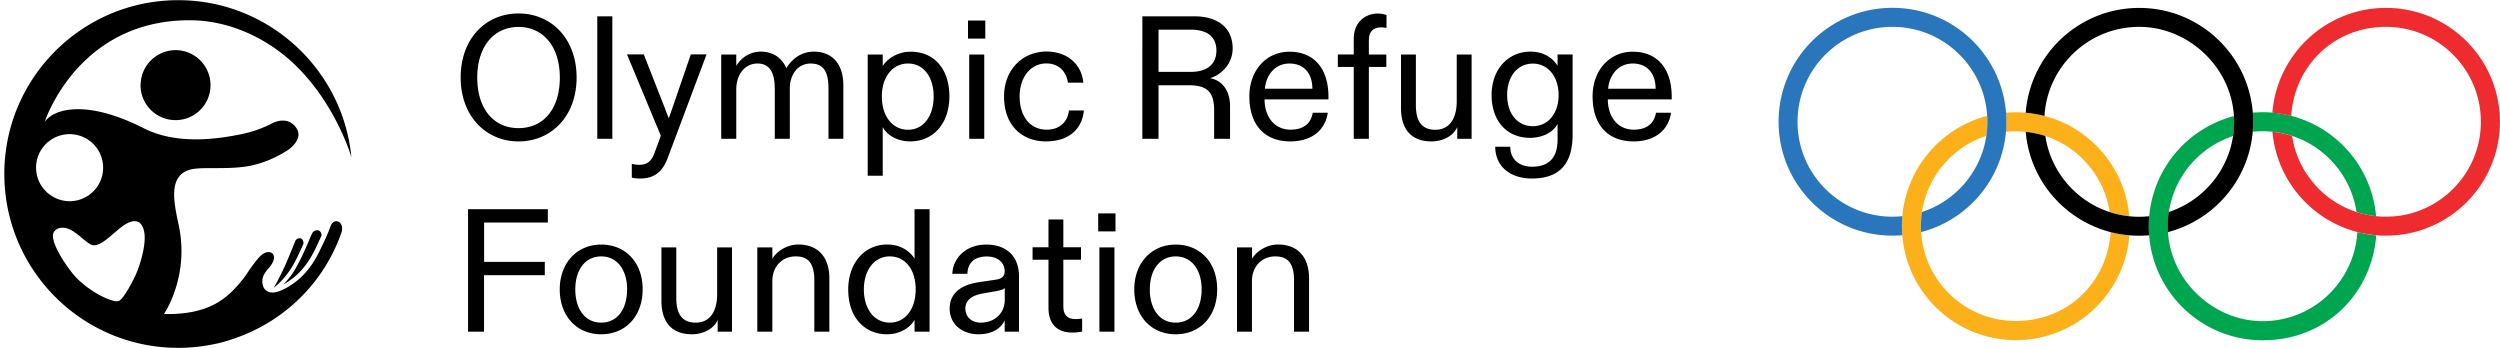
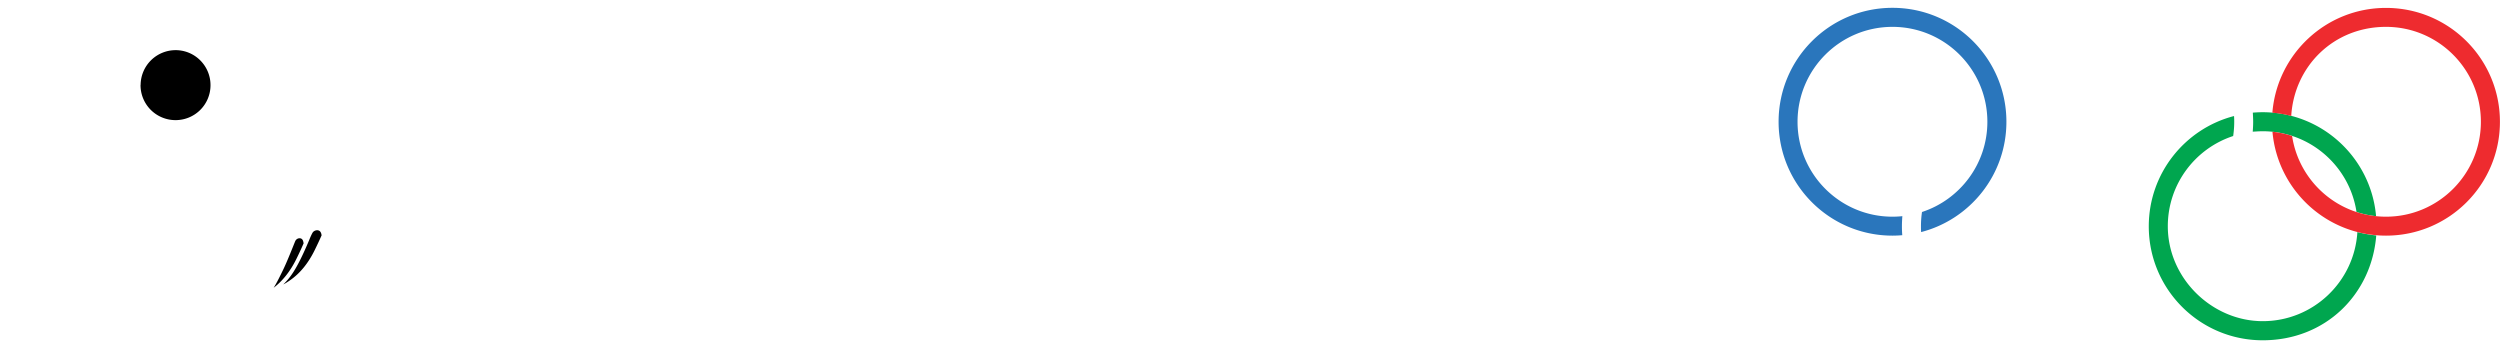
<svg xmlns="http://www.w3.org/2000/svg" width="409" height="57" fill="none" viewBox="0 0 409 57">
-   <path fill="#000" d="M202.36 54.263h2.46v-8.305c0-2.175 1.436-4.01 3.839-4.01 2.176 0 3.044 1.323 3.044 3.925v8.39h2.46V45.56c0-3.555-1.892-5.56-5.091-5.56-1.834 0-3.527 1.124-4.238 2.318V40.47h-2.46v13.793h-.014Zm-10.011-1.48c-2.63 0-4.237-2.203-4.237-5.445 0-3.242 1.664-5.39 4.237-5.39 2.574 0 4.238 2.148 4.238 5.39 0 3.242-1.607 5.446-4.238 5.446Zm0 1.906c3.982 0 6.783-2.943 6.783-7.351 0-4.408-2.801-7.324-6.783-7.324-3.981 0-6.782 3.03-6.782 7.324 0 4.408 2.801 7.351 6.782 7.351Zm-12.485-.426h2.46V40.47h-2.46v13.793Zm-.199-16.41h2.83V34.91h-2.83v2.943Zm-4.237 16.552c.569 0 1.095-.057 1.607-.17v-2.12a6.8 6.8 0 0 1-1.038.086c-1.238 0-2.034-.512-2.034-2.119V42.49h2.887v-2.034h-2.887v-4.55h-2.431v4.55h-2.603v2.034h2.603v7.85c0 3.07 1.834 4.066 3.896 4.066Zm-14.974-1.621c-1.407 0-2.517-.853-2.517-2.29 0-1.521 1.266-2.203 2.887-2.488l1.977-.341c.824-.142 1.407-.313 1.578-.54v1.947c-.014 2.219-1.692 3.712-3.925 3.712Zm-.355 1.905c2.09 0 3.612-.853 4.266-2.289v1.863h2.346v-9.044c0-3.185-1.948-5.205-5.347-5.205-3.398 0-5.474 2.261-5.559 4.778h2.46c.056-1.72 1.094-2.83 3.185-2.83 1.663 0 2.915.896 2.915 2.432 0 .74-.398 1.18-1.379 1.351l-3.044.455c-2.431.398-4.578 1.578-4.578 4.294.014 2.603 2.104 4.195 4.735 4.195Zm-14.533-1.905c-2.488 0-4.237-2.176-4.237-5.418s1.749-5.418 4.237-5.418c2.489 0 4.238 2.09 4.238 5.39 0 3.299-1.749 5.446-4.238 5.446Zm-.441 1.905c2.062 0 3.754-1.052 4.494-2.346v1.92h2.46V34.227h-2.46v8.091c-.626-1.052-2.147-2.318-4.437-2.318-3.896 0-6.413 3.185-6.413 7.352 0 4.707 2.787 7.337 6.356 7.337Zm-21.23-.426h2.46v-8.305c0-2.175 1.437-4.01 3.84-4.01 2.175 0 3.028 1.323 3.028 3.925v8.39h2.46V45.56c0-3.555-1.891-5.56-5.09-5.56-1.835 0-3.527 1.124-4.238 2.318V40.47h-2.46v13.793Zm-10.693.426c1.806 0 3.555-.853 4.209-2.346v1.92h2.346V40.47h-2.431v7.621c0 2.972-1.266 4.693-3.498 4.693-2.233 0-3.186-1.408-3.186-4.038V40.47h-2.431v8.787c.014 3.484 1.735 5.432 4.991 5.432Zm-14.846-1.905c-2.63 0-4.237-2.204-4.237-5.446 0-3.242 1.664-5.39 4.237-5.39 2.574 0 4.238 2.148 4.238 5.39 0 3.242-1.607 5.446-4.237 5.446Zm0 1.905c3.982 0 6.783-2.943 6.783-7.351 0-4.408-2.801-7.324-6.782-7.324-3.982 0-6.783 3.03-6.783 7.324 0 4.408 2.801 7.351 6.782 7.351Zm-21.798-.426h2.63V45.02h9.94v-2.176h-9.925v-6.441h10.423v-2.176H76.572v20.036h-.014Zm186.535-39.745c.199-2.317 1.72-4.123 4.01-4.123 2.431 0 3.754 1.663 3.754 4.123h-7.764Zm4.152 8.618c3.925 0 5.816-2.261 6.129-4.693h-2.46c-.342 2.119-1.948 2.773-3.641 2.773-2.374 0-4.209-1.806-4.237-4.949h10.452v-.483c0-4.437-2.261-7.323-6.385-7.323-3.783 0-6.555 3.057-6.555 7.295 0 4.777 2.573 7.38 6.697 7.38Zm-16.466-2.489c-2.489 0-4.21-2.005-4.21-5.09 0-3.086 1.721-5.148 4.21-5.148 2.488 0 4.209 2.147 4.209 5.147 0 3-1.721 5.091-4.209 5.091Zm-.143 8.56c4.437 0 6.641-2.346 6.641-7.18V8.915h-2.46v1.848c-.711-1.151-2.119-2.317-4.437-2.317-3.611 0-6.356 2.858-6.356 7.095 0 4.238 2.489 7.01 6.271 7.01 2.033 0 3.811-.881 4.522-2.289v2.602c0 3.058-1.55 4.409-4.152 4.409-2.233 0-3.584-1.294-3.584-3.271h-2.46c0 3.171 2.375 5.204 6.015 5.204Zm-16.438-6.071c1.806 0 3.555-.854 4.209-2.347v1.92h2.347V8.916h-2.432v7.622c0 2.972-1.266 4.692-3.498 4.692-2.233 0-3.185-1.408-3.185-4.038V8.916h-2.432v8.788c0 3.498 1.735 5.432 4.991 5.432Zm-12.712-.427h2.46v-11.76h2.858V8.916h-2.858V6.54c0-1.322.711-2.062 2.005-2.062.313 0 .625.057.881.086v-2.09c-.256-.114-.796-.257-1.407-.257-2.119 0-3.953 1.465-3.953 4.152v2.546h-2.603v2.033h2.603v11.76h.014Zm-14.547-8.19c.199-2.318 1.721-4.124 4.01-4.124 2.431 0 3.754 1.663 3.754 4.123h-7.764Zm4.152 8.617c3.925 0 5.816-2.261 6.129-4.693h-2.46c-.341 2.119-1.948 2.773-3.64 2.773-2.375 0-4.21-1.806-4.238-4.949h10.452v-.483c0-4.437-2.261-7.323-6.385-7.323-3.783 0-6.555 3.057-6.555 7.295 0 4.777 2.573 7.38 6.697 7.38Zm-21.557-11.39V4.849h5.233c2.716 0 4.237 1.152 4.237 3.413 0 2.26-1.521 3.498-4.237 3.498h-5.233v-.014Zm-2.631 10.963h2.631v-8.76h4.891c2.972 0 4.21.968 4.21 4.153v4.607h2.602v-5.332c0-2.631-1.38-4.266-3.271-4.58 1.806-.54 3.697-2.345 3.697-4.862 0-3.385-2.431-5.262-6.242-5.262h-8.532V22.71h.014Zm-15.798.427c3.782 0 5.958-2.062 6.214-5.063h-2.432c-.255 1.977-1.606 3.143-3.668 3.143-2.659 0-4.408-2.147-4.408-5.446 0-3.057 1.749-5.39 4.379-5.39 2.034 0 3.271 1.351 3.527 3.143h2.517c-.285-3.114-2.745-5.09-6.015-5.09-3.925 0-6.954 2.971-6.954 7.323-.014 4.92 3.086 7.38 6.84 7.38Zm-12.542-.427h2.46V8.916h-2.46v13.793Zm-.199-16.395h2.83V3.356h-2.83v2.958Zm-9.797 14.916c-2.546 0-4.295-2.204-4.295-5.446 0-3.242 1.778-5.39 4.295-5.39s4.18 2.205 4.18 5.39c0 3.185-1.663 5.446-4.18 5.446Zm-6.613 7.523h2.46v-7.964c.768 1.437 2.517 2.347 4.494 2.347 3.811 0 6.413-2.972 6.413-7.352 0-4.38-2.375-7.323-6.356-7.323-2.062 0-3.783 1.109-4.551 2.346V8.916h-2.46v19.837Zm-23.96-6.044h2.46v-8.105c0-2.29 1.323-4.21 3.47-4.21 2.033 0 2.829 1.522 2.829 4.153v8.162h2.46V14.49c0-2.204 1.238-4.095 3.413-4.095 2.176 0 2.915 1.464 2.915 4.067v8.247h2.432v-8.73c0-3.783-2.062-5.532-4.806-5.532-2.005 0-3.555 1.109-4.522 2.716-.768-1.835-2.347-2.716-4.152-2.716-1.806 0-3.2.967-4.039 2.317V8.916h-2.46v13.793Zm-13.253 6.498c2.005 0 3.555-.824 4.494-3.355l6.356-16.95h-2.574l-3.029 8.816c-.199.597-.398 1.123-.568 1.635a23.318 23.318 0 0 1-.626-1.607l-3.47-8.844h-2.744l5.531 13.31-1.052 2.858c-.569 1.55-1.436 1.89-2.517 1.89-.54 0-.91-.085-1.18-.17v2.261c.455.128.91.157 1.379.157Zm-7.024-6.498h2.46V2.673h-2.46V22.71ZM84.834 20.96c-4.067 0-6.755-3.143-6.755-8.276s2.773-8.276 6.755-8.276c3.981 0 6.754 3.143 6.754 8.276s-2.66 8.276-6.754 8.276Zm0 2.176c5.389 0 9.498-4.152 9.498-10.452s-4.066-10.48-9.498-10.48c-5.432 0-9.47 4.18-9.47 10.48 0 6.3 4.123 10.452 9.47 10.452Z" />
  <path fill="#00A64F" d="M385.667 37.967c-.497 8.134-7.237 14.575-15.485 14.575-8.247 0-15.528-6.953-15.528-15.528 0-6.882 4.479-12.727 10.693-14.76.157-1.08.214-2.176.143-3.27-8.02 2.075-13.95 9.37-13.95 18.044 0 10.296 8.333 18.642 18.642 18.642S388 48.12 388.753 38.522a21.551 21.551 0 0 1-3.086-.555Zm-15.499-16.495c7.778 0 14.234 5.73 15.357 13.21 1.024.327 2.091.569 3.2.683-.825-9.528-8.831-17.007-18.557-17.007-.54 0-1.081.028-1.607.07.028.484.057.982.057 1.48 0 .554-.029 1.095-.071 1.635.526-.028 1.081-.071 1.621-.071Z" />
-   <path fill="#FCB019" d="M348.369 38.493c-.754 9.598-8.774 17.15-18.571 17.15-10.295 0-18.642-8.348-18.642-18.643 0-8.674 5.929-15.955 13.949-18.045.072 1.095.015 2.19-.142 3.27-6.214 2.034-10.693 7.878-10.693 14.76 0 8.575 6.939 15.529 15.528 15.529s15.002-6.442 15.5-14.576c.981.285 2.019.47 3.071.555Zm-20.206-16.936c.042-.54.071-1.08.071-1.635 0-.498 0-.995-.057-1.479a19.917 19.917 0 0 1 1.607-.07c9.726 0 17.732 7.464 18.571 17.006a15.943 15.943 0 0 1-3.214-.683c-1.123-7.48-7.579-13.21-15.357-13.21-.541-.014-1.081.029-1.621.071Z" />
  <path fill="#EE2B2F" d="M408.988 19.922c0 10.295-8.347 18.628-18.642 18.628-9.741 0-17.732-7.465-18.571-16.993 1.109.114 2.175.356 3.213.683 1.124 7.48 7.565 13.21 15.358 13.21 8.574 0 15.528-6.953 15.528-15.528 0-8.574-6.954-15.528-15.528-15.528-8.575 0-15.002 6.442-15.5 14.575a18.143 18.143 0 0 0-3.086-.526c.768-9.598 8.788-17.149 18.586-17.149 10.309 0 18.642 8.347 18.642 18.628Z" />
-   <path fill="#000" d="M349.976 35.464c-7.778 0-14.234-5.73-15.357-13.21a15.74 15.74 0 0 0-3.214-.682c.825 9.527 8.816 16.992 18.571 16.992.54 0 1.081-.028 1.621-.07a16.786 16.786 0 0 1-.057-1.48c0-.554.029-1.095.071-1.635-.54.043-1.081.085-1.635.085Zm0-34.17c-9.798 0-17.818 7.55-18.571 17.15 1.052.085 2.076.27 3.071.525.484-8.133 7.238-14.575 15.5-14.575s15.528 6.954 15.528 15.528c0 6.883-4.479 12.727-10.693 14.76A15.43 15.43 0 0 0 354.64 37c0 .327 0 .64.028.967 8.02-2.076 13.95-9.37 13.95-18.045 0-10.28-8.347-18.628-18.642-18.628Z" />
  <path fill="#2A76BC" d="M328.248 19.922c0-10.295-8.347-18.642-18.642-18.642-10.296 0-18.628 8.347-18.628 18.642s8.347 18.628 18.628 18.628c.54 0 1.08-.028 1.606-.071a17.183 17.183 0 0 1-.056-1.479c0-.554.028-1.095.071-1.635a15.51 15.51 0 0 1-1.621.085c-8.575 0-15.528-6.953-15.528-15.528s6.953-15.528 15.528-15.528c8.574 0 15.528 6.954 15.528 15.528 0 6.882-4.48 12.727-10.694 14.76-.113.754-.17 1.522-.17 2.318 0 .327 0 .64.028.967 8.02-2.076 13.95-9.37 13.95-18.045Z" />
  <path fill="#000" d="M49.27 39.033c-.299-.142-.768-.014-.967.413-.256.611-1.322 3.356-2.02 4.764-.312.64-1.037 2.16-1.52 2.872 1.478-1.123 2.744-2.716 3.74-4.75a51.49 51.49 0 0 0 1.165-2.517c-.043-.355-.142-.668-.398-.782Zm2.232 1.849c.384-.782.754-1.564 1.11-2.375-.043-.37-.171-.668-.441-.782-.341-.156-.825.014-1.024.327-.256.427-.583 1.266-.583 1.266-2.105 5.005-3.171 6.171-4.223 7.224a10.4 10.4 0 0 0 1.038-.64c1.678-1.138 3.057-2.83 4.123-5.02Zm-28.51-27.003a5.72 5.72 0 0 0 5.674 5.773 5.71 5.71 0 0 0 5.773-5.674c.028-3.157-2.503-5.745-5.66-5.773a5.729 5.729 0 0 0-5.773 5.674" />
-   <path fill="#000" d="M22.267 44.821c-.356.839-2.02 4.11-2.844 4.422-1.01.384-5.375-1.763-7.58-4.55-1.777-2.232-3.768-5.588-3.014-6.754.455-.697 1.294-.768 2.005-.612 1.706.398 3.47 2.802 4.508 2.802 1.45.014 3.27-2.133 4.877-3.243.882-.597 2.759-1.55 3.327.84.498 2.004-.583 5.474-1.28 7.095ZM6.057 28.724a5.48 5.48 0 0 1 4.25-6.669 5.478 5.478 0 0 1 6.457 4.294 5.487 5.487 0 0 1-4.508 6.499c-2.787.455-5.546-1.365-6.2-4.124Zm49.342 7.565c-.37-.17-.939-.213-1.323.725-.554 1.536-1.151 2.745-1.834 4.138-1.123 2.304-2.574 4.081-4.323 5.276-1.934 1.337-3.356 1.735-4.237 1.194-.683-.412-.825-1.265-.74-1.92.1-.739.569-1.308 1.024-1.848.128-.142 1.35-1.479.64-2.346-.256-.299-1.123-.583-2.162.54-1.123 1.223-2.16 2.93-2.474 3.328-2.616 3.341-5.517 6.143-13.139 6 1.45-2.303 3.868-7.75 2.403-14.575-.768-3.583-1.834-8.162 2.02-9.086 1.962-.47 6.37.113 9.84-.626 2.019-.427 4.038-1.28 6-2.531.228-.142 2.574-1.82 1.422-3.57-1.422-2.16-3.81-.91-3.967-.824a19.041 19.041 0 0 1-4.892 1.749c-3.967.839-10.679 1.834-16.125-.924-9.37-4.764-14.774-3.214-16.225-1.024 0 0 5.304-16.595 23.591-16.652 7.195-.028 13.58 3.47 17.789 7.708 6.456 6.484 8.802 14.703 8.802 14.703C56.096 11.29 43.881-.014 29.064.029 13.35.086.653 12.855.709 28.554c.057 15.67 12.756 28.34 28.412 28.354 2.104 0 4.152-.228 6.128-.654 0 0 4.892-.91 9.698-4.138 5.02-3.356 8.845-8.19 10.892-14.007.3-.796.057-1.592-.44-1.82Z" />
</svg>